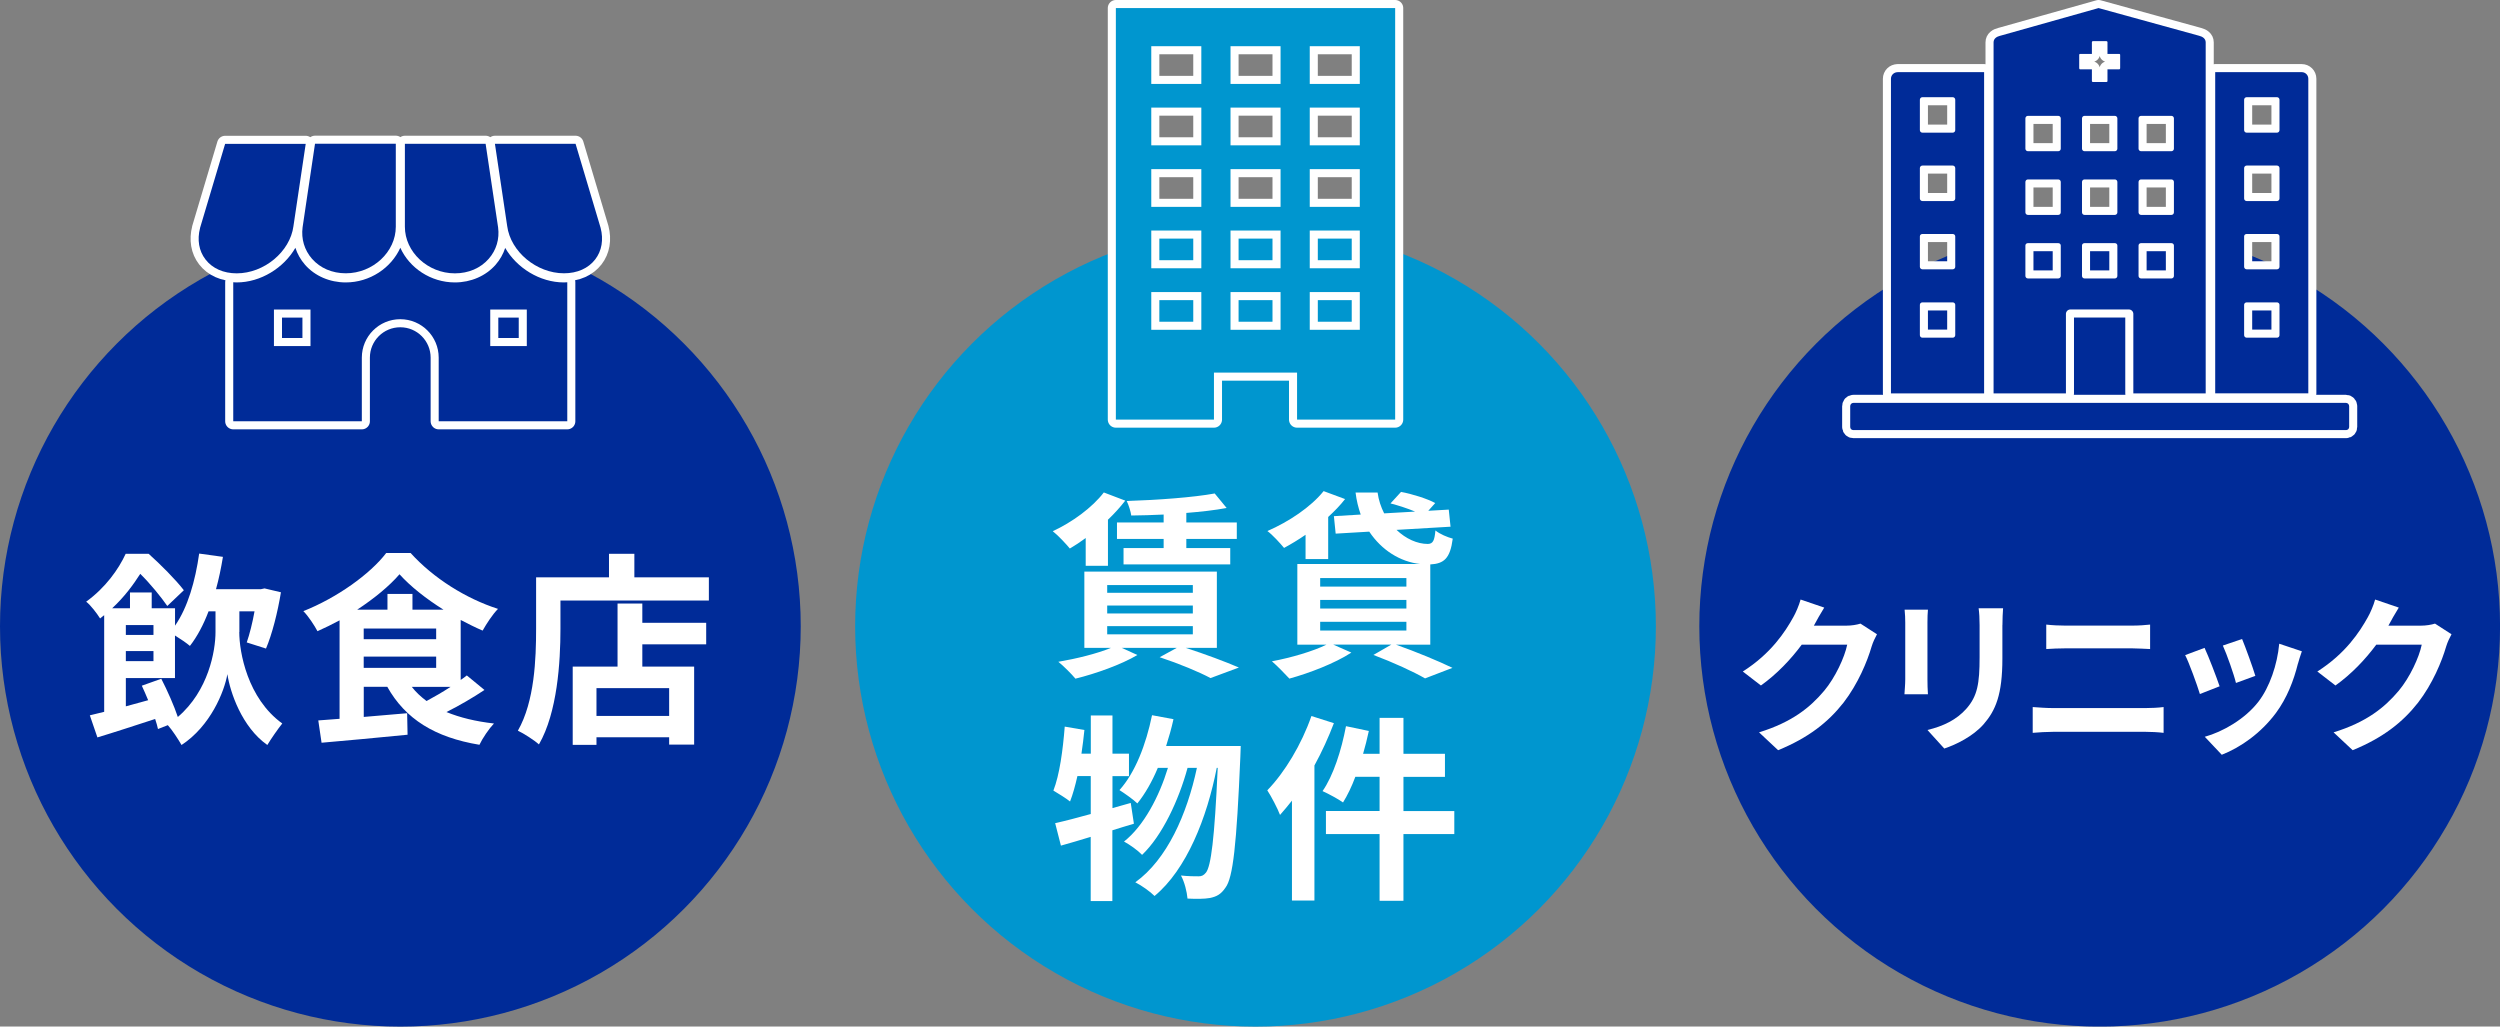
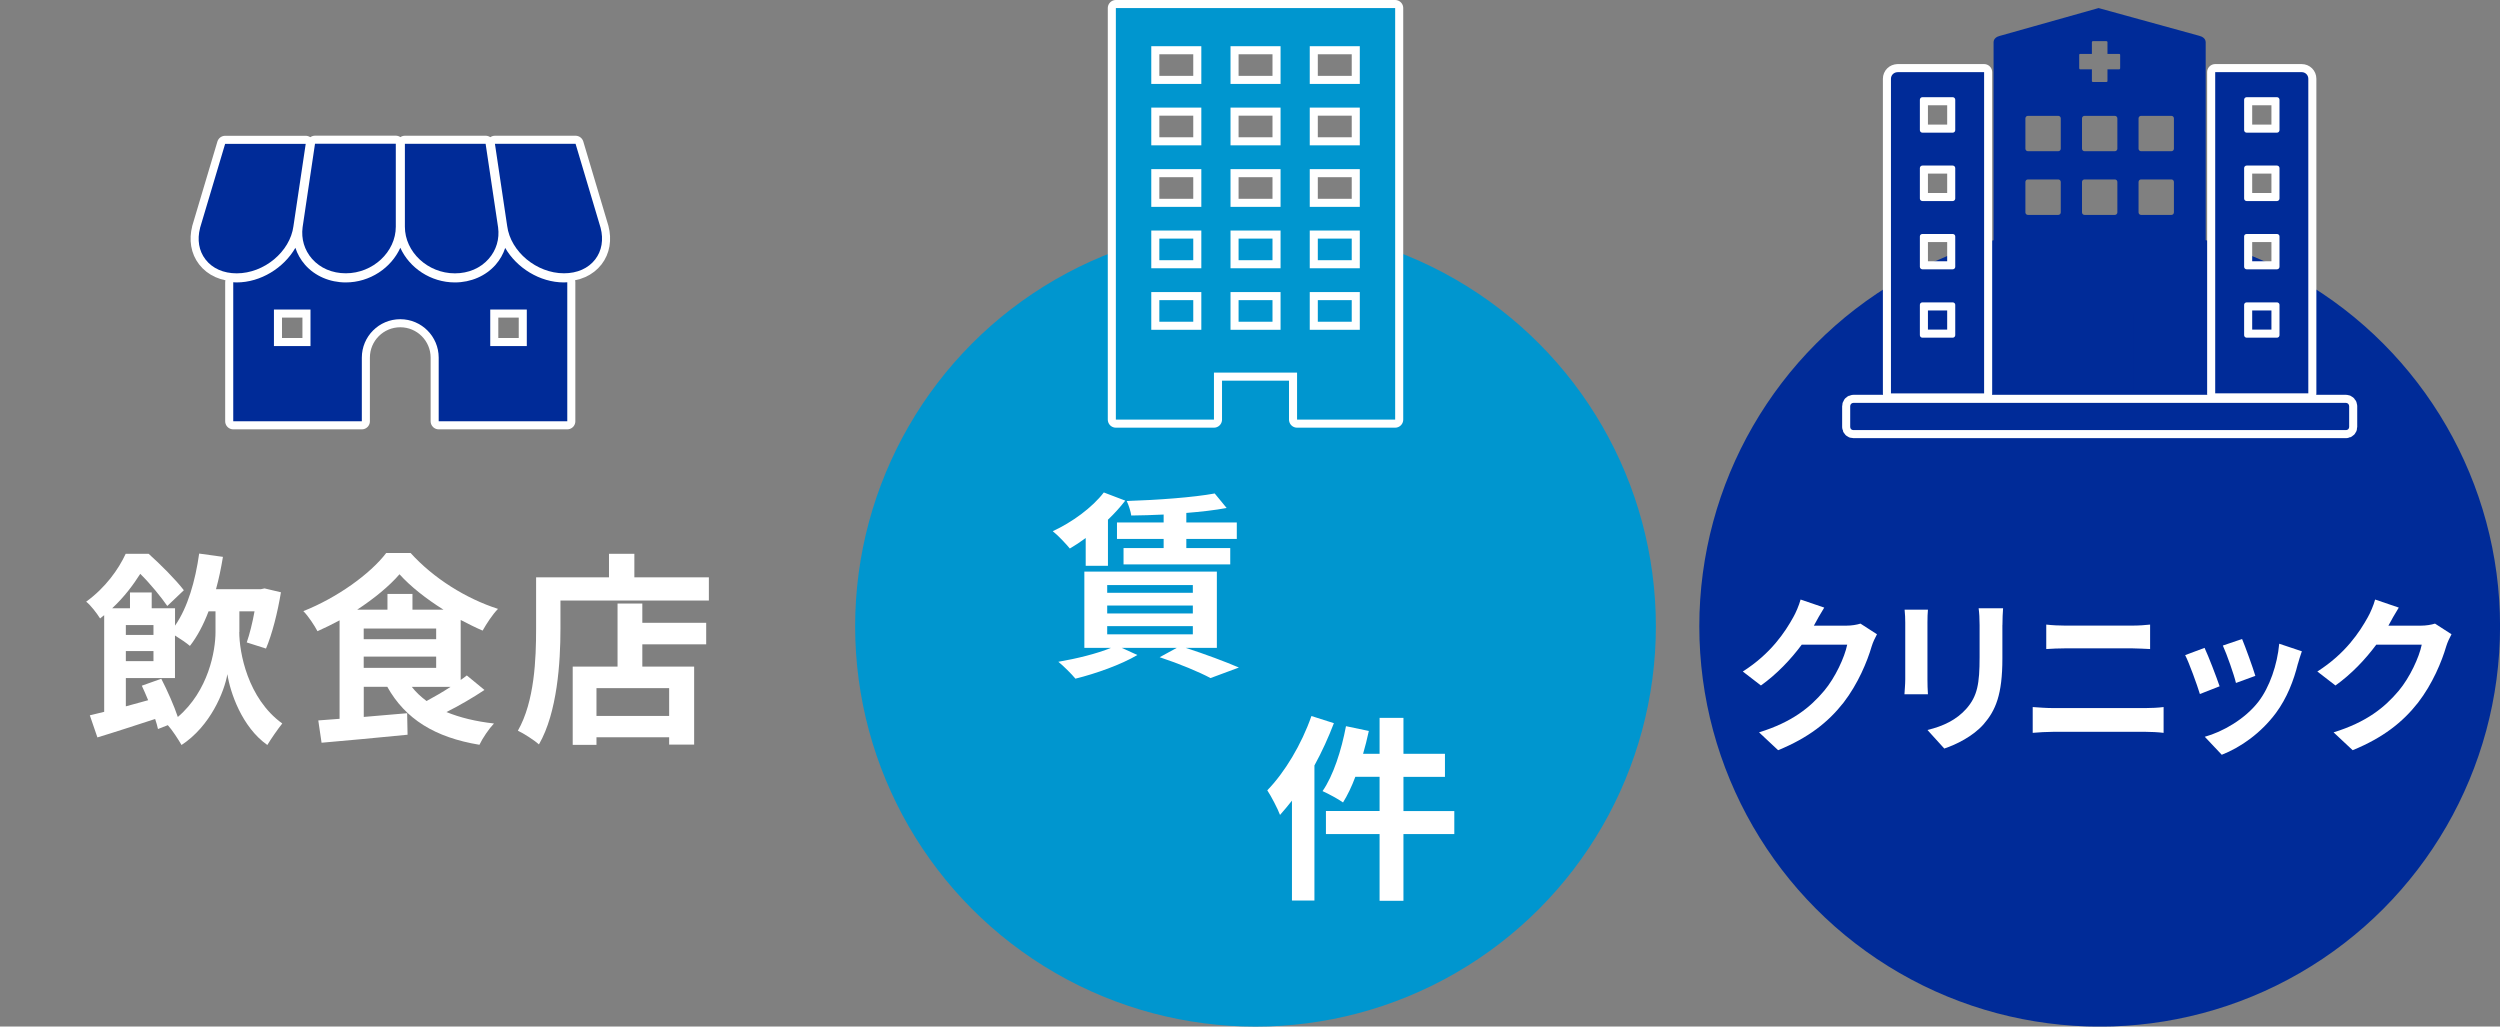
<svg xmlns="http://www.w3.org/2000/svg" id="_レイヤー_2" data-name="レイヤー 2" viewBox="0 0 465.07 190.97">
  <rect x="0" y="0" width="465.07" height="190.97" fill="#808080" stroke="none" />
  <defs>
    <style>
      .cls-1 {
        fill: #fff;
      }

      .cls-2 {
        fill: none;
        stroke: #fff;
        stroke-linecap: round;
        stroke-linejoin: round;
        stroke-width: 3px;
      }

      .cls-3 {
        fill: #0096cf;
      }

      .cls-4 {
        fill-rule: evenodd;
      }

      .cls-4, .cls-5 {
        fill: #002b98;
      }
    </style>
  </defs>
  <g id="_デザイン" data-name="デザイン">
    <g>
-       <circle class="cls-5" cx="74.48" cy="116.5" r="74.48" />
      <g>
        <path class="cls-1" d="M44.51,117.57c0,3.73,1.52,12.34,8,17.02-.8.99-2.09,2.86-2.78,4-4.76-3.35-6.93-9.86-7.43-13.18-.57,3.28-3.16,9.67-8.53,13.18-.57-.99-1.75-2.82-2.55-3.69l-1.83.72c-.11-.53-.3-1.18-.53-1.87-3.77,1.22-7.58,2.48-10.74,3.43l-1.41-4.11c.8-.19,1.68-.42,2.67-.65v-17.98c-.27.19-.5.42-.76.61-.57-.91-1.75-2.48-2.59-3.12,3.58-2.59,6.02-6.02,7.35-8.91h4.27c2.21,1.98,5.03,4.8,6.55,6.78l-3.08,2.93c-1.1-1.6-3.16-4.15-5.03-5.98-1.26,1.98-2.93,4.27-5.22,6.4h3.31v-2.93h4.04v2.93h4.34v3.24c2.36-3.39,3.77-8.3,4.49-13.41l4.42.61c-.34,2.09-.76,4.11-1.29,6.02h8.34l.69-.15,3.05.72c-.61,3.73-1.64,7.81-2.78,10.47l-3.58-1.14c.53-1.52,1.07-3.66,1.45-5.79h-2.82v3.85ZM30,126.26c1.14,2.21,2.4,5.07,3.08,7.12,5.71-4.88,7.01-12.3,7.01-15.81v-3.85h-1.29c-.95,2.51-2.13,4.72-3.47,6.44-.57-.5-1.79-1.33-2.78-1.94v7.92h-9.14v5.26c1.33-.38,2.74-.76,4.15-1.14-.38-.95-.8-1.87-1.18-2.7l3.62-1.29ZM23.41,116.28v1.83h5.14v-1.83h-5.14ZM23.41,121.12v1.87h5.14v-1.87h-5.14Z" />
        <path class="cls-1" d="M90.13,128.35c-2.17,1.45-4.72,2.93-7.08,4.11,2.51,1.03,5.45,1.75,8.84,2.13-.91.95-2.13,2.74-2.7,3.96-8.3-1.37-13.79-4.8-17.14-10.78h-4.38v5.6l8.07-.69.08,4c-5.64.57-11.62,1.1-16,1.49l-.61-4.15c1.18-.08,2.51-.19,3.96-.3v-18.32c-1.33.72-2.74,1.41-4.11,2.02-.57-1.07-1.71-2.82-2.63-3.73,6.25-2.48,12.42-6.89,15.42-10.82h4.53c4.27,4.72,10.32,8.49,16.26,10.4-1.07,1.1-2.09,2.7-2.86,4.04-1.33-.57-2.7-1.26-4.08-1.98v11.16c.42-.27.8-.57,1.14-.84l3.28,2.7ZM82.51,113.42c-3.24-2.02-6.21-4.38-8.19-6.59-1.87,2.17-4.68,4.49-7.88,6.59h5.64v-2.93h4.65v2.93h5.79ZM67.66,118.91h13.48v-1.98h-13.48v1.98ZM67.66,124.24h13.48v-2.09h-13.48v2.09ZM76.61,127.78c.76.99,1.68,1.83,2.74,2.63,1.41-.76,3.01-1.68,4.46-2.63h-7.2Z" />
        <path class="cls-1" d="M131.87,107.41v4.3h-27.61v5.29c0,6.13-.57,15.54-4,21.48-.84-.76-2.86-2.06-3.92-2.55,3.12-5.45,3.39-13.44,3.39-18.93v-9.6h13.56v-4.38h4.72v4.38h13.86ZM119.49,115.86h11.88v4h-11.88v4.15h9.64v14.51h-4.65v-1.37h-13.52v1.41h-4.42v-14.55h8.34v-11.73h4.61v3.58ZM124.48,128.01h-13.52v5.18h13.52v-5.18Z" />
      </g>
      <circle class="cls-5" cx="390.6" cy="116.5" r="74.48" />
      <g>
        <path class="cls-1" d="M337.52,116.23c-.03.06-.06.09-.09.16h6.05c.93,0,1.93-.16,2.62-.38l3.07,1.98c-.33.6-.75,1.47-.99,2.26-.81,2.79-2.53,6.96-5.24,10.47-2.86,3.64-6.5,6.52-12.16,8.84l-3.55-3.32c6.17-1.91,9.51-4.64,12.13-7.75,2.05-2.45,3.79-6.21,4.27-8.56h-8.46c-2.02,2.73-4.64,5.49-7.59,7.59l-3.37-2.6c5.27-3.35,7.89-7.4,9.39-10.1.45-.78,1.08-2.23,1.36-3.29l4.4,1.5c-.69,1.1-1.48,2.51-1.84,3.2Z" />
        <path class="cls-1" d="M358.56,115.82v10.6c0,.78.03,2.01.09,2.73h-4.37c.03-.6.15-1.82.15-2.76v-10.57c0-.6-.03-1.69-.12-2.41h4.34c-.06.72-.09,1.41-.09,2.41ZM372.5,116.29v6.21c0,6.74-1.26,9.66-3.49,12.23-1.99,2.26-5.12,3.79-7.32,4.52l-3.13-3.45c2.98-.72,5.42-1.91,7.23-3.95,2.08-2.35,2.47-4.7,2.47-9.6v-5.96c0-1.25-.06-2.26-.18-3.14h4.55c-.06.88-.12,1.88-.12,3.14Z" />
        <path class="cls-1" d="M381.9,131.72h17.28c1.02,0,2.29-.06,3.31-.19v4.8c-1.05-.13-2.41-.19-3.31-.19h-17.28c-1.17,0-2.65.09-3.76.19v-4.8c1.17.09,2.59.19,3.76.19ZM384.18,116.38h12.46c1.2,0,2.5-.09,3.34-.19v4.55c-.87-.03-2.29-.13-3.34-.13h-12.43c-1.14,0-2.53.06-3.55.13v-4.55c1.08.13,2.5.19,3.52.19Z" />
        <path class="cls-1" d="M412.91,127.67l-3.67,1.44c-.51-1.69-2.02-5.86-2.74-7.24l3.61-1.35c.75,1.6,2.2,5.39,2.8,7.15ZM427.48,123.44c-.78,3.17-2.05,6.43-4.09,9.19-2.8,3.76-6.56,6.4-10.08,7.78l-3.16-3.35c3.31-.91,7.5-3.29,10-6.55,2.05-2.67,3.49-6.84,3.85-10.76l4.21,1.41c-.36,1-.54,1.66-.72,2.29ZM419.56,125.73l-3.61,1.32c-.36-1.54-1.69-5.33-2.44-6.96l3.58-1.22c.57,1.35,2.05,5.42,2.47,6.87Z" />
        <path class="cls-1" d="M444.4,116.23c-.03.06-.06.09-.09.16h6.05c.93,0,1.93-.16,2.62-.38l3.07,1.98c-.33.6-.75,1.47-.99,2.26-.81,2.79-2.53,6.96-5.24,10.47-2.86,3.64-6.5,6.52-12.16,8.84l-3.55-3.32c6.17-1.91,9.51-4.64,12.13-7.75,2.05-2.45,3.79-6.21,4.27-8.56h-8.46c-2.02,2.73-4.64,5.49-7.59,7.59l-3.37-2.6c5.27-3.35,7.89-7.4,9.39-10.1.45-.78,1.08-2.23,1.36-3.29l4.4,1.5c-.69,1.1-1.48,2.51-1.84,3.2Z" />
      </g>
      <circle class="cls-3" cx="233.56" cy="116.5" r="74.48" />
      <g>
        <path class="cls-1" d="M201.98,100.08c-1,.74-2,1.4-2.96,1.96-.7-.85-2.22-2.48-3.18-3.22,3.58-1.66,7.32-4.36,9.5-7.21l3.99,1.52c-.92,1.18-2,2.4-3.22,3.55v8.57h-4.14v-5.17ZM220.57,120.52c3.58,1.15,7.5,2.62,9.9,3.66l-5.28,1.96c-2.07-1.11-5.77-2.66-9.46-3.88l3.18-1.74h-10.24l2.92,1.33c-3.07,1.81-7.76,3.47-11.53,4.4-.7-.85-2.25-2.4-3.18-3.14,3.44-.59,7.21-1.52,9.79-2.59h-4.95v-14.19h24.65v14.19h-5.8ZM205.97,110.28h15.93v-1.44h-15.93v1.44ZM205.97,114.12h15.93v-1.48h-15.93v1.48ZM205.97,118h15.93v-1.52h-15.93v1.52ZM216.47,95.72c-2.07.11-4.1.15-6.02.18-.11-.74-.48-1.96-.85-2.7,5.73-.18,12.42-.67,16.37-1.4l2.22,2.7c-2.18.41-4.77.7-7.5.92v1.77h9.39v3.07h-9.39v1.7h8.17v3.03h-19.85v-3.03h7.46v-1.7h-8.68v-3.07h8.68v-1.48Z" />
-         <path class="cls-1" d="M242.86,99.49c-1.33.92-2.7,1.74-3.99,2.44-.7-.85-2.18-2.48-3.1-3.14,3.99-1.74,8.09-4.47,10.46-7.43l3.99,1.48c-.89,1.15-1.96,2.25-3.14,3.33v7.83h-4.21v-4.51ZM259.67,119.92c3.77,1.33,8.02,3.1,10.53,4.32l-5.1,1.96c-2.11-1.22-5.88-2.96-9.61-4.36l3.33-1.92h-10.79l3.36,1.48c-3.07,2-7.8,3.81-11.53,4.84-.78-.85-2.33-2.44-3.25-3.22,3.58-.67,7.61-1.85,10.16-3.1h-5.43v-15h22.84c-3.73-.41-7.17-2.59-9.46-6.02l-6.25.37-.33-3.25,4.99-.3c-.44-1.26-.78-2.62-.96-4.1h4.1c.18,1.4.63,2.7,1.22,3.88l5.76-.33c-1.4-.59-3.14-1.15-4.58-1.52l1.96-2.14c2.03.37,4.88,1.26,6.36,2.07l-1.29,1.44,3.81-.22.33,3.18-10.05.59c1.74,1.66,3.84,2.62,5.84,2.62.96-.04,1.22-.63,1.4-2.51.81.67,2.22,1.26,3.22,1.52-.48,3.7-1.63,4.66-4.18,4.8v14.93h-6.39ZM245.59,109.13h16.04v-1.59h-16.04v1.59ZM245.59,113.2h16.04v-1.59h-16.04v1.59ZM245.59,117.3h16.04v-1.63h-16.04v1.63Z" />
-         <path class="cls-1" d="M210.92,153.24c-1.33.37-2.62.81-3.99,1.22v13.16h-4.03v-11.94c-2,.59-3.84,1.18-5.54,1.63l-1.07-4.18c1.85-.41,4.1-1,6.62-1.7v-7.06h-2.48c-.41,1.81-.85,3.4-1.37,4.73-.67-.55-2.29-1.55-3.1-2.03,1.15-2.92,1.77-7.54,2.11-11.9l3.66.63c-.15,1.48-.33,2.92-.55,4.4h1.74v-7.1h4.03v7.1h3.07v4.18h-3.07v5.95l3.4-.96.59,3.88ZM230.81,138.78s-.04,1.48-.07,2c-.7,16.48-1.37,22.51-2.77,24.35-.85,1.26-1.66,1.66-2.88,1.92-1.04.19-2.59.19-4.18.11-.11-1.26-.55-3.07-1.22-4.29,1.37.15,2.59.15,3.29.15.55,0,.92-.15,1.37-.7.92-1.18,1.59-6.21,2.18-19.48h-.18c-1.81,9.31-5.62,18.92-11.57,23.84-.85-.85-2.37-1.92-3.58-2.55,5.91-4.25,9.61-12.64,11.46-21.29h-1.74c-1.63,6.02-4.73,12.64-8.46,16.19-.81-.85-2.22-1.85-3.36-2.48,3.66-2.88,6.54-8.35,8.17-13.71h-1.88c-1.07,2.55-2.37,4.84-3.81,6.62-.7-.7-2.44-1.92-3.33-2.48,2.92-3.22,4.95-8.5,6.06-13.93l3.99.74c-.37,1.7-.85,3.36-1.37,4.99h13.9Z" />
        <path class="cls-1" d="M248.14,134.53c-1,2.62-2.22,5.32-3.62,7.87v25.13h-4.18v-18.59c-.74.92-1.48,1.85-2.22,2.66-.41-1.11-1.63-3.47-2.37-4.58,3.25-3.33,6.39-8.57,8.21-13.82l4.18,1.33ZM270.54,155.16h-9.46v12.42h-4.44v-12.42h-9.98v-4.29h9.98v-6.36h-4.51c-.67,1.81-1.48,3.47-2.29,4.77-.81-.59-2.73-1.63-3.81-2.11,2-2.88,3.51-7.58,4.36-12.08l4.25.89c-.3,1.44-.67,2.85-1.07,4.25h3.07v-6.69h4.44v6.69h7.72v4.29h-7.72v6.36h9.46v4.29Z" />
      </g>
      <g>
        <g>
          <path d="M37.22,42.41c-.57,2.19-.22,4.27,1.01,5.86,1.28,1.66,3.34,2.58,5.8,2.58,5.1,0,9.93-4.02,10.56-8.78,0,0,0,0,0-.01l2.28-15.3h-14.99l-4.67,15.66Z" />
          <path d="M56.78,38.99l-.49,3.3c-.28,2.16.34,4.23,1.74,5.84,1.53,1.75,3.77,2.71,6.3,2.71,5.04,0,9.3-3.97,9.3-8.67v-15.43h-15.03l-1.82,12.24Z" />
          <path d="M90.35,26.75h-15.03v15.43c0,4.7,4.26,8.67,9.3,8.67,2.53,0,4.77-.96,6.3-2.71,1.41-1.61,2.03-3.68,1.74-5.84l-2.32-15.54Z" />
          <path d="M107.06,26.75h-14.99l2.28,15.3c.63,4.77,5.47,8.79,10.57,8.79,2.46,0,4.52-.92,5.8-2.58,1.23-1.59,1.58-3.68,1.01-5.87l-4.66-15.64Z" />
          <path d="M93.99,46.1c-.37,1.14-.97,2.21-1.79,3.15-1.83,2.09-4.6,3.29-7.58,3.29-4.5,0-8.47-2.71-10.15-6.45-1.68,3.74-5.65,6.45-10.15,6.45-2.98,0-5.75-1.2-7.58-3.29-.82-.94-1.42-2.01-1.79-3.15-2.14,3.73-6.45,6.44-10.93,6.44-.21,0-.42-.02-.63-.03v25.86h23.92v-11.84c0-3.95,3.2-7.15,7.15-7.15s7.15,3.2,7.15,7.15v11.84h23.92v-25.86c-.21.01-.41.03-.63.03-4.48,0-8.79-2.71-10.93-6.44ZM57.76,64.38h-6.8v-6.8h6.8v6.8ZM98,64.38h-6.8v-6.8h6.8v6.8Z" />
        </g>
        <g>
          <path class="cls-2" d="M37.22,42.41c-.57,2.19-.22,4.27,1.01,5.86,1.28,1.66,3.34,2.58,5.8,2.58,5.1,0,9.93-4.02,10.56-8.78,0,0,0,0,0-.01l2.28-15.3h-14.99l-4.67,15.66Z" />
          <path class="cls-2" d="M56.78,38.99l-.49,3.3c-.28,2.16.34,4.23,1.74,5.84,1.53,1.75,3.77,2.71,6.3,2.71,5.04,0,9.3-3.97,9.3-8.67v-15.43h-15.03l-1.82,12.24Z" />
          <path class="cls-2" d="M90.35,26.75h-15.03v15.43c0,4.7,4.26,8.67,9.3,8.67,2.53,0,4.77-.96,6.3-2.71,1.41-1.61,2.03-3.68,1.74-5.84l-2.32-15.54Z" />
          <path class="cls-2" d="M107.06,26.75h-14.99l2.28,15.3c.63,4.77,5.47,8.79,10.57,8.79,2.46,0,4.52-.92,5.8-2.58,1.23-1.59,1.58-3.68,1.01-5.87l-4.66-15.64Z" />
          <path class="cls-2" d="M93.99,46.1c-.37,1.14-.97,2.21-1.79,3.15-1.83,2.09-4.6,3.29-7.58,3.29-4.5,0-8.47-2.71-10.15-6.45-1.68,3.74-5.65,6.45-10.15,6.45-2.98,0-5.75-1.2-7.58-3.29-.82-.94-1.42-2.01-1.79-3.15-2.14,3.73-6.45,6.44-10.93,6.44-.21,0-.42-.02-.63-.03v25.86h23.92v-11.84c0-3.95,3.2-7.15,7.15-7.15s7.15,3.2,7.15,7.15v11.84h23.92v-25.86c-.21.01-.41.03-.63.03-4.48,0-8.79-2.71-10.93-6.44ZM57.76,64.38h-6.8v-6.8h6.8v6.8ZM98,64.38h-6.8v-6.8h6.8v6.8Z" />
        </g>
        <g>
          <path class="cls-5" d="M37.22,42.41c-.57,2.19-.22,4.27,1.01,5.86,1.28,1.66,3.34,2.58,5.8,2.58,5.1,0,9.93-4.02,10.56-8.78,0,0,0,0,0-.01l2.28-15.3h-14.99l-4.67,15.66Z" />
          <path class="cls-5" d="M56.78,38.99l-.49,3.3c-.28,2.16.34,4.23,1.74,5.84,1.53,1.75,3.77,2.71,6.3,2.71,5.04,0,9.3-3.97,9.3-8.67v-15.43h-15.03l-1.82,12.24Z" />
          <path class="cls-5" d="M90.35,26.75h-15.03v15.43c0,4.7,4.26,8.67,9.3,8.67,2.53,0,4.77-.96,6.3-2.71,1.41-1.61,2.03-3.68,1.74-5.84l-2.32-15.54Z" />
          <path class="cls-5" d="M107.06,26.75h-14.99l2.28,15.3c.63,4.77,5.47,8.79,10.57,8.79,2.46,0,4.52-.92,5.8-2.58,1.23-1.59,1.58-3.68,1.01-5.87l-4.66-15.64Z" />
          <path class="cls-5" d="M93.99,46.1c-.37,1.14-.97,2.21-1.79,3.15-1.83,2.09-4.6,3.29-7.58,3.29-4.5,0-8.47-2.71-10.15-6.45-1.68,3.74-5.65,6.45-10.15,6.45-2.98,0-5.75-1.2-7.58-3.29-.82-.94-1.42-2.01-1.79-3.15-2.14,3.73-6.45,6.44-10.93,6.44-.21,0-.42-.02-.63-.03v25.86h23.92v-11.84c0-3.95,3.2-7.15,7.15-7.15s7.15,3.2,7.15,7.15v11.84h23.92v-25.86c-.21.01-.41.03-.63.03-4.48,0-8.79-2.71-10.93-6.44ZM57.76,64.38h-6.8v-6.8h6.8v6.8ZM98,64.38h-6.8v-6.8h6.8v6.8Z" />
        </g>
      </g>
      <g>
        <path class="cls-2" d="M207.58,78.06h18.25v-8.74h15.46v8.74h18.25V1.5h-51.96s0,76.56,0,76.56ZM243.65,8.59h9.31v7.02h-9.31v-7.02ZM243.65,20.02h9.31v7.02h-9.31v-7.02ZM243.65,31.46h9.31v7.02h-9.31v-7.02ZM243.65,42.89h9.31v7.02h-9.31v-7.02ZM243.65,54.33h9.31v7.02h-9.31v-7.02ZM228.91,8.59h9.31v7.02h-9.31v-7.02ZM228.91,20.02h9.31v7.02h-9.31v-7.02ZM228.91,31.46h9.31v7.02h-9.31v-7.02ZM228.91,42.89h9.31v7.02h-9.31v-7.02ZM228.91,54.33h9.31v7.02h-9.31v-7.02ZM214.17,8.59h9.31v7.02h-9.31v-7.02ZM214.17,20.02h9.31v7.02h-9.31v-7.02ZM214.17,31.46h9.31v7.02h-9.31v-7.02ZM214.17,42.89h9.31v7.02h-9.31v-7.02ZM214.17,54.33h9.31v7.02h-9.31v-7.02Z" />
        <path class="cls-3" d="M207.58,78.06h18.25v-8.74h15.46v8.74h18.25V1.5h-51.96s0,76.56,0,76.56ZM243.65,8.59h9.31v7.02h-9.31v-7.02ZM243.65,20.02h9.31v7.02h-9.31v-7.02ZM243.65,31.46h9.31v7.02h-9.31v-7.02ZM243.65,42.89h9.31v7.02h-9.31v-7.02ZM243.65,54.33h9.31v7.02h-9.31v-7.02ZM228.91,8.59h9.31v7.02h-9.31v-7.02ZM228.91,20.02h9.31v7.02h-9.31v-7.02ZM228.91,31.46h9.31v7.02h-9.31v-7.02ZM228.91,42.89h9.31v7.02h-9.31v-7.02ZM228.91,54.33h9.31v7.02h-9.31v-7.02ZM214.17,8.59h9.31v7.02h-9.31v-7.02ZM214.17,20.02h9.31v7.02h-9.31v-7.02ZM214.17,31.46h9.31v7.02h-9.31v-7.02ZM214.17,42.89h9.31v7.02h-9.31v-7.02ZM214.17,54.33h9.31v7.02h-9.31v-7.02Z" />
      </g>
      <g>
        <g>
          <path class="cls-2" d="M412.09,73.18V13.42h16.09c.68,0,1.23.54,1.23,1.23v58.52h-17.33ZM417.94,30.8h5.64c.26,0,.47.21.47.47v5.66c0,.26-.21.47-.47.47h-5.64c-.26,0-.47-.21-.47-.47v-5.66c0-.26.21-.47.47-.47h0ZM417.94,18.08h5.64c.26,0,.47.21.47.47v5.66c0,.26-.21.47-.47.47h-5.64c-.26,0-.47-.21-.47-.47v-5.66c0-.26.21-.47.47-.47h0ZM417.94,43.53h5.64c.26,0,.47.19.47.44v5.66c0,.26-.21.47-.47.47h-5.64c-.26,0-.47-.21-.47-.47v-5.66c0-.26.21-.44.47-.44h0ZM417.94,56.25h5.64c.26,0,.47.21.47.44v5.66c0,.26-.21.47-.47.47h-5.64c-.26,0-.47-.21-.47-.47v-5.66c0-.23.21-.44.47-.44h0Z" />
          <path class="cls-4" d="M412.09,73.18V13.42h16.09c.68,0,1.23.54,1.23,1.23v58.52h-17.33ZM417.94,30.8h5.64c.26,0,.47.21.47.47v5.66c0,.26-.21.47-.47.47h-5.64c-.26,0-.47-.21-.47-.47v-5.66c0-.26.21-.47.47-.47h0ZM417.94,18.08h5.64c.26,0,.47.21.47.47v5.66c0,.26-.21.47-.47.47h-5.64c-.26,0-.47-.21-.47-.47v-5.66c0-.26.21-.47.47-.47h0ZM417.94,43.53h5.64c.26,0,.47.19.47.44v5.66c0,.26-.21.47-.47.47h-5.64c-.26,0-.47-.21-.47-.47v-5.66c0-.26.21-.44.47-.44h0ZM417.94,56.25h5.64c.26,0,.47.21.47.44v5.66c0,.26-.21.47-.47.47h-5.64c-.26,0-.47-.21-.47-.47v-5.66c0-.23.21-.44.47-.44h0Z" />
        </g>
        <g>
          <path class="cls-2" d="M353.01,13.42h16.09v59.76h-17.33V14.66c0-.7.56-1.23,1.23-1.23h0ZM357.62,30.8h5.64c.26,0,.47.21.47.47v5.66c0,.26-.21.47-.47.47h-5.64c-.26,0-.47-.21-.47-.47v-5.66c0-.26.21-.47.47-.47h0ZM357.62,18.08h5.64c.26,0,.47.21.47.47v5.66c0,.26-.21.47-.47.47h-5.64c-.26,0-.47-.21-.47-.47v-5.66c0-.26.21-.47.47-.47h0ZM357.62,43.53h5.64c.26,0,.47.19.47.44v5.66c0,.26-.21.47-.47.47h-5.64c-.26,0-.47-.21-.47-.47v-5.66c0-.26.21-.44.47-.44h0ZM357.62,56.25h5.64c.26,0,.47.21.47.44v5.66c0,.26-.21.47-.47.47h-5.64c-.26,0-.47-.21-.47-.47v-5.66c0-.23.21-.44.47-.44h0Z" />
          <path class="cls-4" d="M353.01,13.42h16.09v59.76h-17.33V14.66c0-.7.56-1.23,1.23-1.23h0ZM357.62,30.8h5.64c.26,0,.47.21.47.47v5.66c0,.26-.21.47-.47.47h-5.64c-.26,0-.47-.21-.47-.47v-5.66c0-.26.21-.47.47-.47h0ZM357.62,18.08h5.64c.26,0,.47.21.47.47v5.66c0,.26-.21.47-.47.47h-5.64c-.26,0-.47-.21-.47-.47v-5.66c0-.26.21-.47.47-.47h0ZM357.62,43.53h5.64c.26,0,.47.19.47.44v5.66c0,.26-.21.47-.47.47h-5.64c-.26,0-.47-.21-.47-.47v-5.66c0-.26.21-.44.47-.44h0ZM357.62,56.25h5.64c.26,0,.47.21.47.44v5.66c0,.26-.21.47-.47.47h-5.64c-.26,0-.47-.21-.47-.47v-5.66c0-.23.21-.44.47-.44h0Z" />
        </g>
        <g>
-           <path class="cls-2" d="M372.11,6.65l18.28-5.15,18.7,5.15c.65.16,1.23.54,1.23,1.23v65.3h-13.46v-14.79c0-.44-.37-.82-.82-.82h-10.9c-.44,0-.82.37-.82.82v14.79h-13.46V7.88c0-.7.58-1.07,1.23-1.23h0ZM389.34,7.65h2.52c.09,0,.19.09.19.19v2.19h2.17c.12,0,.19.07.19.19v2.49c0,.09-.07.19-.19.19h-2.17v2.17c0,.12-.09.19-.19.19h-2.52c-.09,0-.19-.07-.19-.19v-2.17h-2.17c-.12,0-.19-.09-.19-.19v-2.49c0-.12.07-.19.19-.19h2.17v-2.19c0-.09.09-.19.19-.19h0ZM387.78,33.38h5.64c.26,0,.47.21.47.47v5.66c0,.26-.21.47-.47.47h-5.64c-.26,0-.47-.21-.47-.47v-5.66c0-.26.21-.47.47-.47h0ZM387.78,21.55h5.64c.26,0,.47.21.47.47v5.64c0,.26-.21.47-.47.47h-5.64c-.26,0-.47-.21-.47-.47v-5.64c0-.26.21-.47.47-.47h0ZM377.25,21.55h5.64c.26,0,.47.21.47.47v5.64c0,.26-.21.47-.47.47h-5.64c-.26,0-.47-.21-.47-.47v-5.64c0-.26.21-.47.47-.47h0ZM398.3,21.55h5.64c.26,0,.47.21.47.47v5.64c0,.26-.21.47-.47.47h-5.64c-.26,0-.47-.21-.47-.47v-5.64c0-.26.21-.47.47-.47h0ZM387.78,45.23h5.64c.26,0,.47.19.47.44v5.66c0,.26-.21.47-.47.47h-5.64c-.26,0-.47-.21-.47-.47v-5.66c0-.26.21-.44.47-.44h0ZM377.25,45.23h5.64c.26,0,.47.19.47.44v5.66c0,.26-.21.47-.47.47h-5.64c-.26,0-.47-.21-.47-.47v-5.66c0-.26.21-.44.47-.44h0ZM398.3,45.23h5.64c.26,0,.47.19.47.44v5.66c0,.26-.21.47-.47.47h-5.64c-.26,0-.47-.21-.47-.47v-5.66c0-.26.21-.44.47-.44h0ZM377.25,33.38h5.64c.26,0,.47.21.47.47v5.66c0,.26-.21.47-.47.47h-5.64c-.26,0-.47-.21-.47-.47v-5.66c0-.26.21-.47.47-.47h0ZM398.3,33.38h5.64c.26,0,.47.21.47.47v5.66c0,.26-.21.47-.47.47h-5.64c-.26,0-.47-.21-.47-.47v-5.66c0-.26.21-.47.47-.47h0Z" />
          <path class="cls-4" d="M372.11,6.65l18.28-5.15,18.7,5.15c.65.16,1.23.54,1.23,1.23v65.3h-13.46v-14.79c0-.44-.37-.82-.82-.82h-10.9c-.44,0-.82.37-.82.82v14.79h-13.46V7.88c0-.7.58-1.07,1.23-1.23h0ZM389.34,7.65h2.52c.09,0,.19.09.19.19v2.19h2.17c.12,0,.19.07.19.19v2.49c0,.09-.07.19-.19.19h-2.17v2.17c0,.12-.09.19-.19.19h-2.52c-.09,0-.19-.07-.19-.19v-2.17h-2.17c-.12,0-.19-.09-.19-.19v-2.49c0-.12.07-.19.19-.19h2.17v-2.19c0-.09.09-.19.19-.19h0ZM387.78,33.38h5.64c.26,0,.47.21.47.47v5.66c0,.26-.21.47-.47.47h-5.64c-.26,0-.47-.21-.47-.47v-5.66c0-.26.21-.47.47-.47h0ZM387.78,21.55h5.64c.26,0,.47.21.47.47v5.64c0,.26-.21.47-.47.47h-5.64c-.26,0-.47-.21-.47-.47v-5.64c0-.26.21-.47.47-.47h0ZM377.25,21.55h5.64c.26,0,.47.21.47.47v5.64c0,.26-.21.47-.47.47h-5.64c-.26,0-.47-.21-.47-.47v-5.64c0-.26.21-.47.47-.47h0ZM398.3,21.55h5.64c.26,0,.47.21.47.47v5.64c0,.26-.21.47-.47.47h-5.64c-.26,0-.47-.21-.47-.47v-5.64c0-.26.21-.47.47-.47h0ZM387.78,45.23h5.64c.26,0,.47.19.47.44v5.66c0,.26-.21.47-.47.47h-5.64c-.26,0-.47-.21-.47-.47v-5.66c0-.26.21-.44.47-.44h0ZM377.25,45.23h5.64c.26,0,.47.19.47.44v5.66c0,.26-.21.47-.47.47h-5.64c-.26,0-.47-.21-.47-.47v-5.66c0-.26.21-.44.47-.44h0ZM398.3,45.23h5.64c.26,0,.47.19.47.44v5.66c0,.26-.21.47-.47.47h-5.64c-.26,0-.47-.21-.47-.47v-5.66c0-.26.21-.44.47-.44h0ZM377.25,33.38h5.64c.26,0,.47.21.47.47v5.66c0,.26-.21.47-.47.47h-5.64c-.26,0-.47-.21-.47-.47v-5.66c0-.26.21-.47.47-.47h0ZM398.3,33.38h5.64c.26,0,.47.21.47.47v5.66c0,.26-.21.47-.47.47h-5.64c-.26,0-.47-.21-.47-.47v-5.66c0-.26.21-.47.47-.47h0Z" />
        </g>
        <g>
-           <path class="cls-2" d="M436.43,74.95h-91.66c-.33,0-.58.28-.58.61v3.87c0,.33.26.58.58.58h91.66c.33,0,.58-.26.58-.58v-3.87c0-.33-.26-.61-.58-.61h0Z" />
+           <path class="cls-2" d="M436.43,74.95h-91.66c-.33,0-.58.28-.58.61v3.87c0,.33.26.58.58.58h91.66c.33,0,.58-.26.58-.58v-3.87c0-.33-.26-.61-.58-.61h0" />
          <path class="cls-4" d="M436.43,74.95h-91.66c-.33,0-.58.28-.58.61v3.87c0,.33.26.58.58.58h91.66c.33,0,.58-.26.58-.58v-3.87c0-.33-.26-.61-.58-.61h0Z" />
        </g>
      </g>
    </g>
  </g>
</svg>